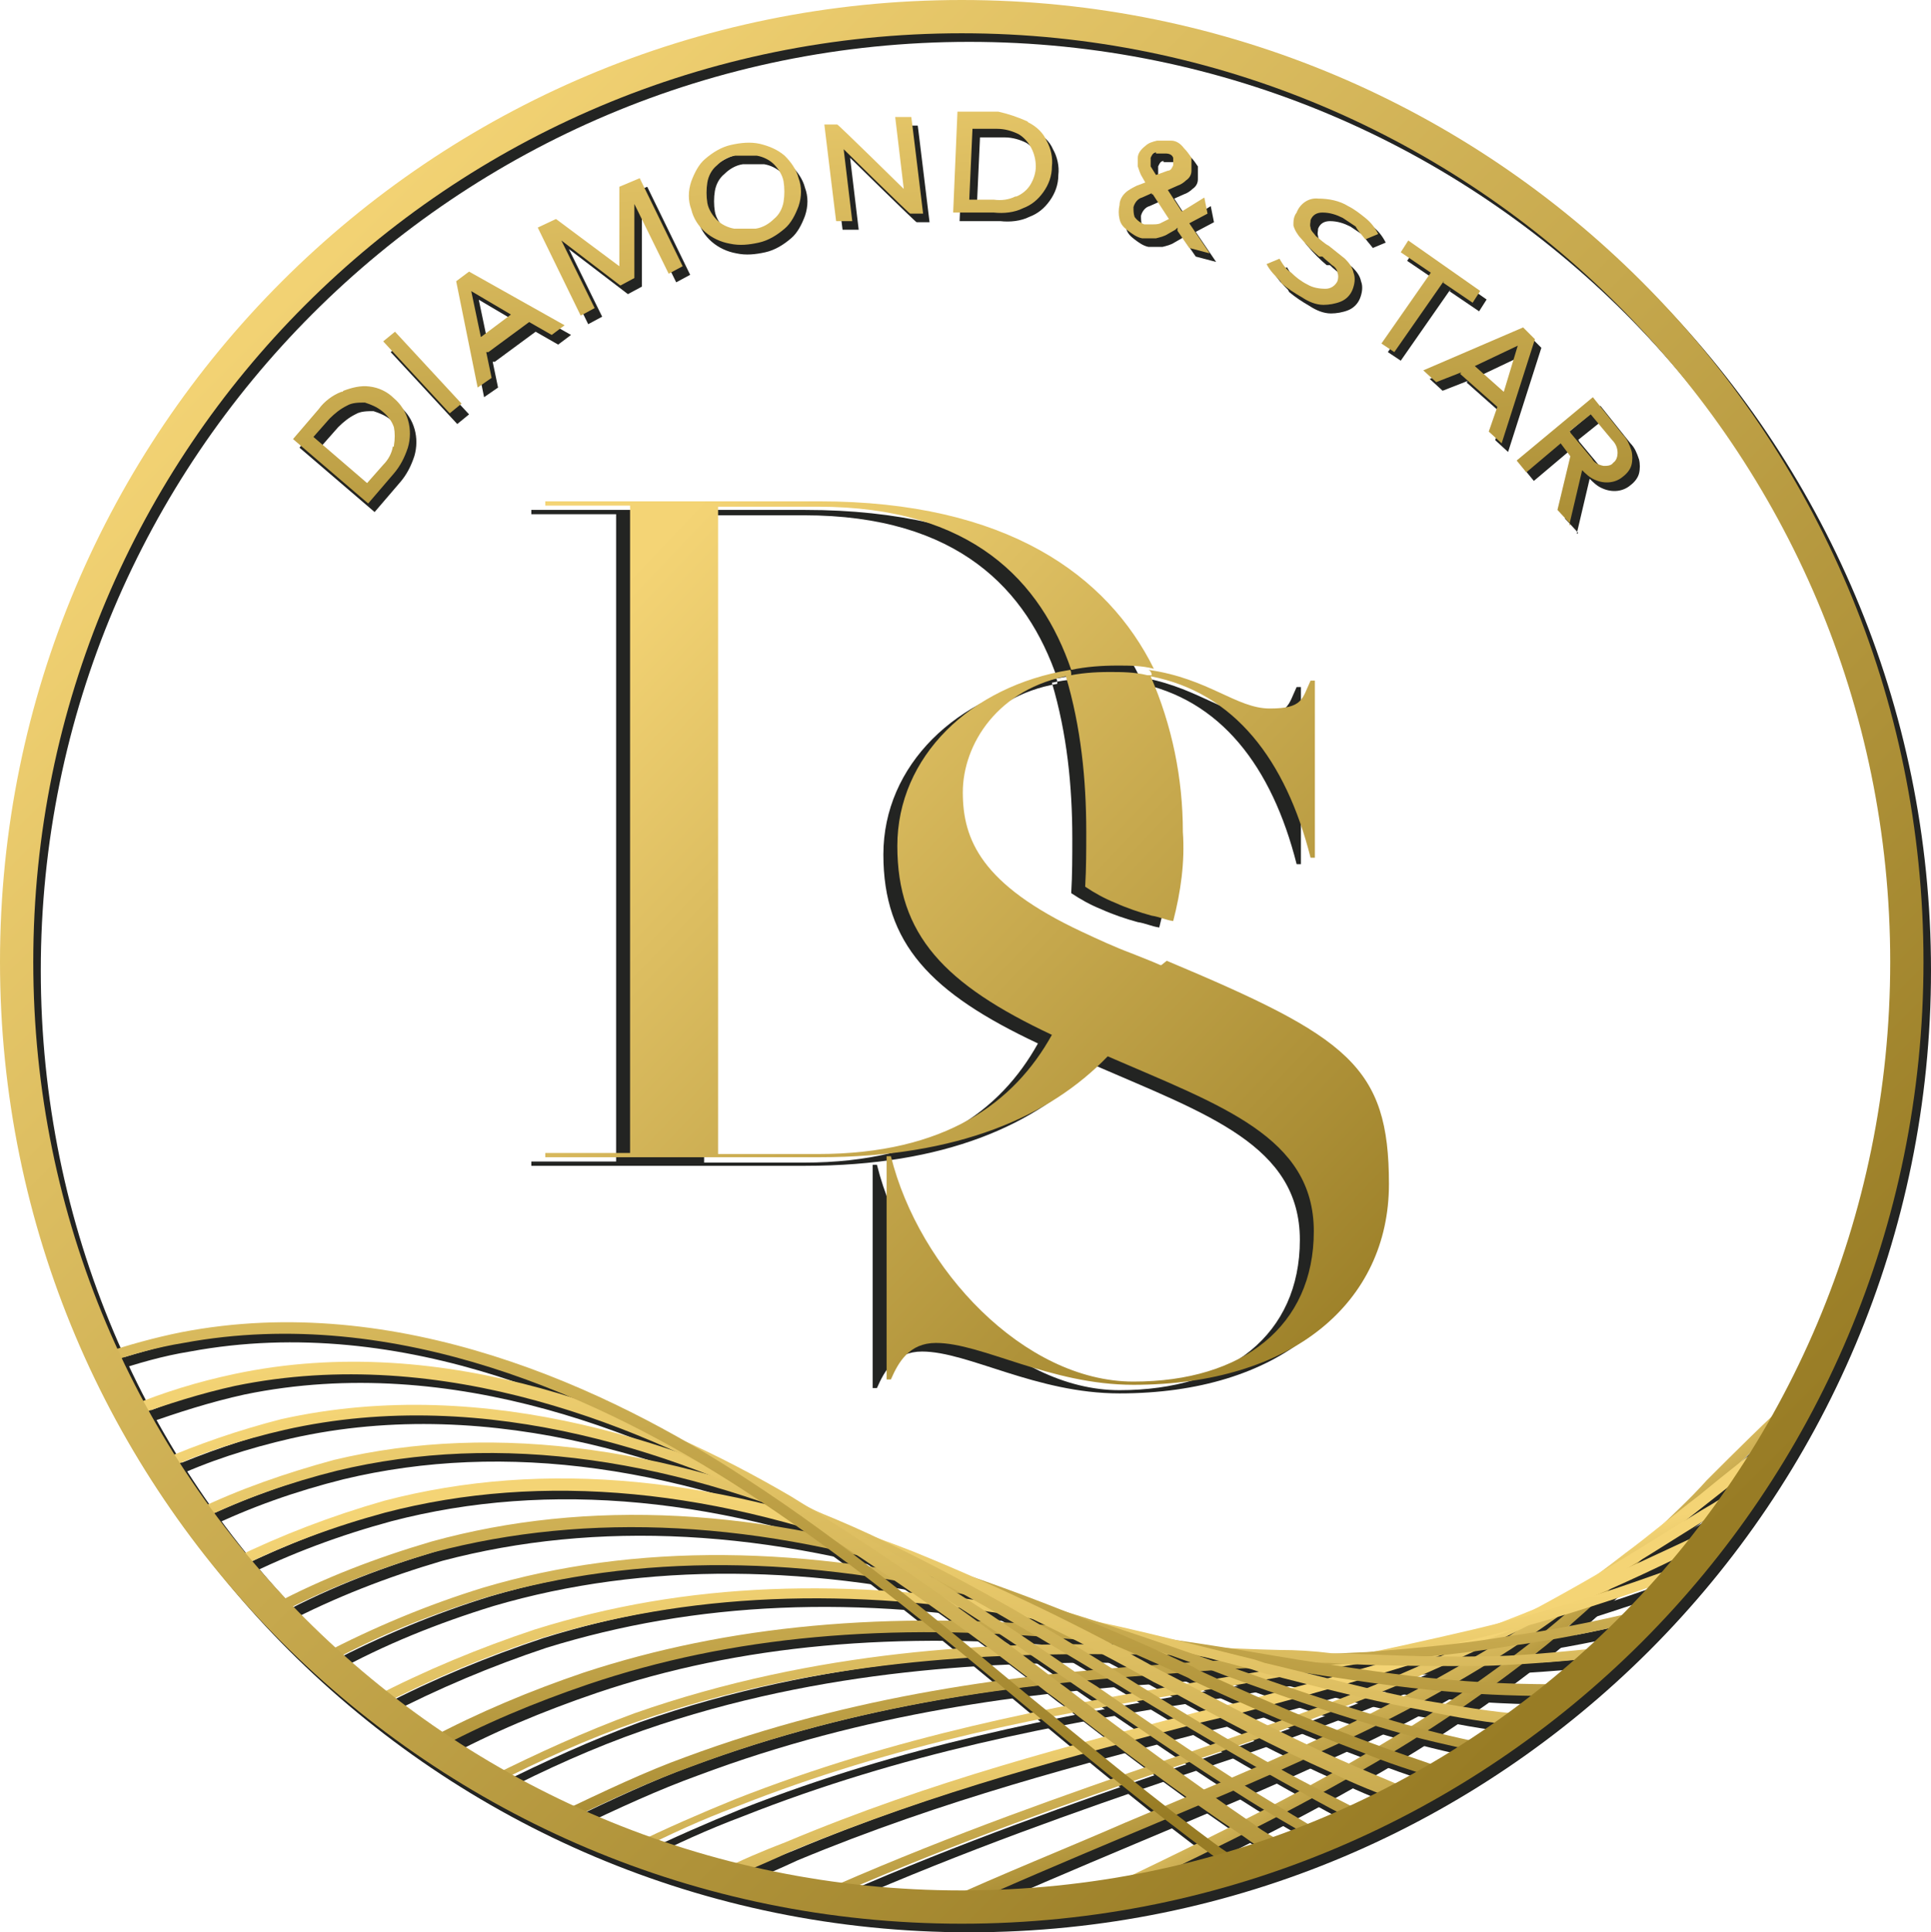
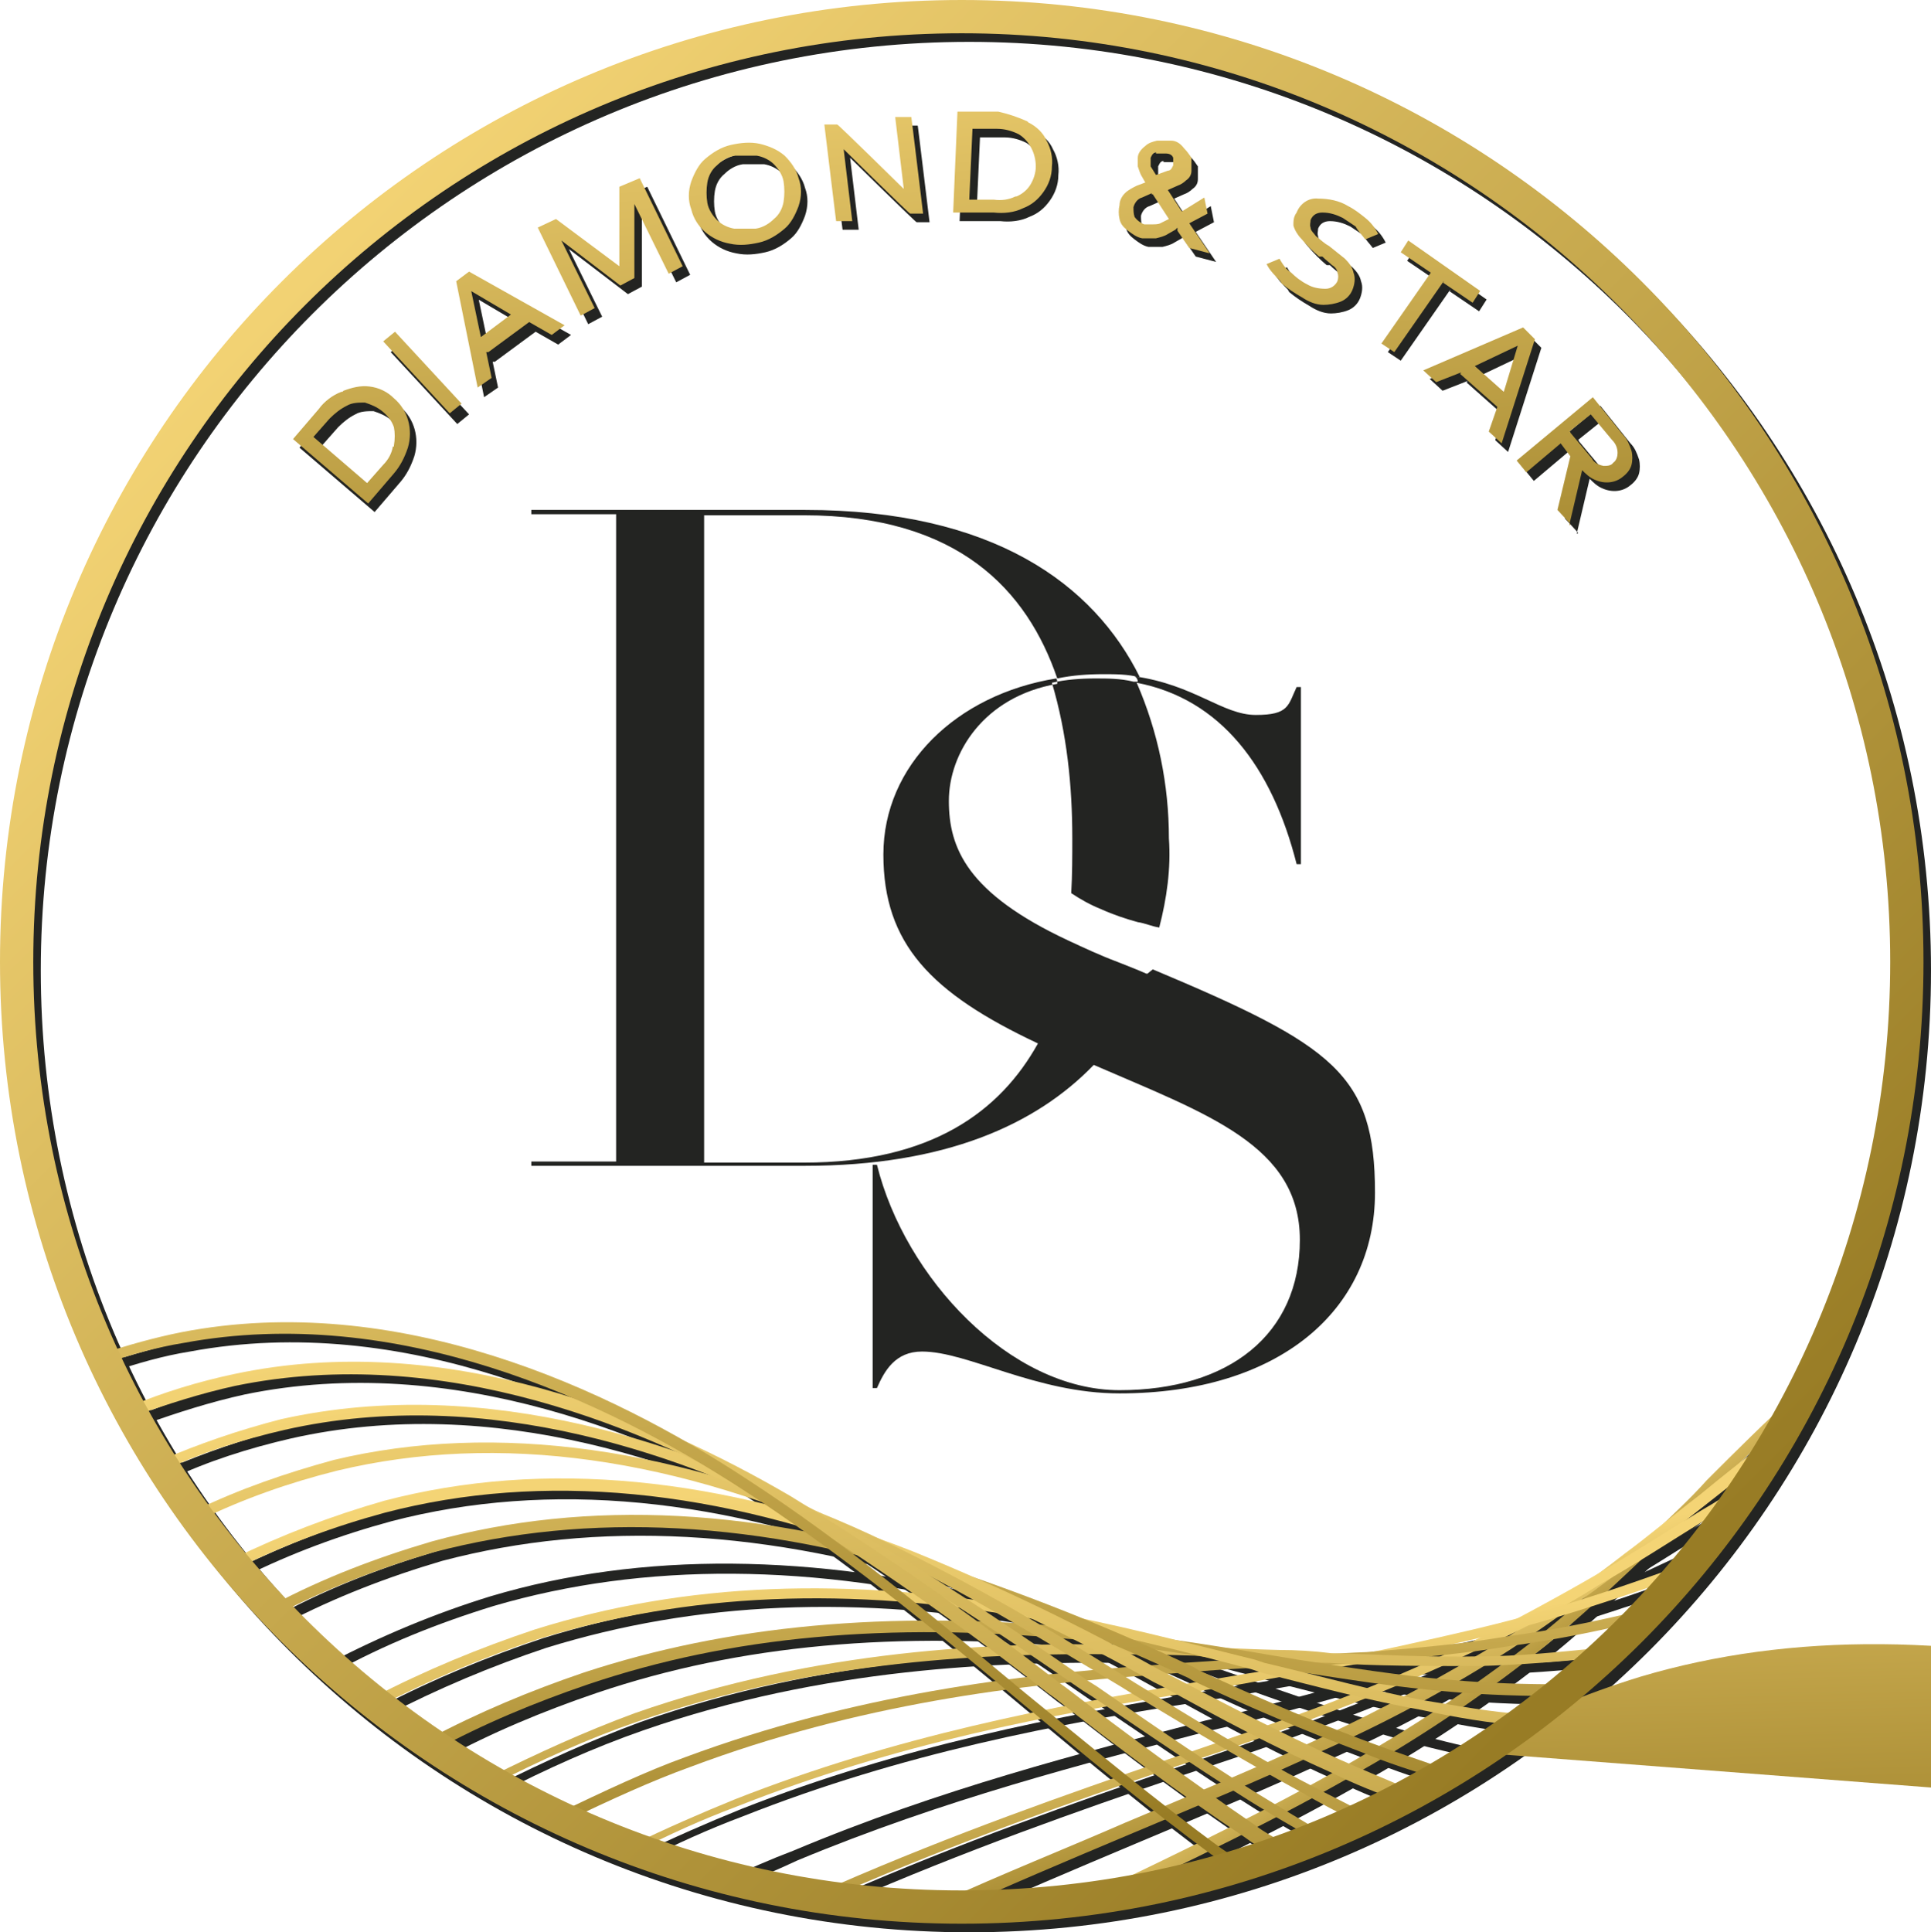
<svg xmlns="http://www.w3.org/2000/svg" id="Ebene_1" version="1.1" viewBox="0 0 179.9 180">
  <defs>
    <style>
      .st0 {
        fill: url(#Unbenannter_Verlauf);
      }

      .st1 {
        fill: url(#Unbenannter_Verlauf_2);
      }

      .st2 {
        fill: url(#Unbenannter_Verlauf_4);
      }

      .st3 {
        fill: url(#Unbenannter_Verlauf_3);
      }

      .st4 {
        fill: url(#Unbenannter_Verlauf_8);
      }

      .st5 {
        fill: url(#Unbenannter_Verlauf_6);
      }

      .st6 {
        fill: url(#Unbenannter_Verlauf_7);
      }

      .st7 {
        fill: url(#Unbenannter_Verlauf_5);
      }

      .st8 {
        fill: url(#Unbenannter_Verlauf_9);
      }

      .st9 {
        fill: #232422;
      }

      .st10 {
        fill: url(#Unbenannter_Verlauf_14);
      }

      .st11 {
        fill: url(#Unbenannter_Verlauf_15);
      }

      .st12 {
        fill: url(#Unbenannter_Verlauf_12);
      }

      .st13 {
        fill: url(#Unbenannter_Verlauf_13);
      }

      .st14 {
        fill: url(#Unbenannter_Verlauf_18);
      }

      .st15 {
        fill: url(#Unbenannter_Verlauf_19);
      }

      .st16 {
        fill: url(#Unbenannter_Verlauf_16);
      }

      .st17 {
        fill: url(#Unbenannter_Verlauf_17);
      }

      .st18 {
        fill: url(#Unbenannter_Verlauf_10);
      }

      .st19 {
        fill: url(#Unbenannter_Verlauf_11);
      }
    </style>
    <linearGradient id="Unbenannter_Verlauf" data-name="Unbenannter Verlauf" x1="-327.1" y1="382.9" x2="-326.6" y2="381.2" gradientTransform="translate(40865.8 14667.1) scale(124.8 -38.3)" gradientUnits="userSpaceOnUse">
      <stop offset="0" stop-color="#f4d475" />
      <stop offset="1" stop-color="#987c25" />
    </linearGradient>
    <linearGradient id="Unbenannter_Verlauf_2" data-name="Unbenannter Verlauf 2" x1="-325.8" y1="385.7" x2="-324.9" y2="384.8" gradientTransform="translate(25651.8 31812.2) scale(78.6 -82.3)" gradientUnits="userSpaceOnUse">
      <stop offset="0" stop-color="#f4d475" />
      <stop offset="1" stop-color="#987c25" />
    </linearGradient>
    <linearGradient id="Unbenannter_Verlauf_3" data-name="Unbenannter Verlauf 3" x1="-324.6" y1="383.5" x2="-324.4" y2="383.3" gradientTransform="translate(21627 18437.8) scale(66.2 -47.7)" gradientUnits="userSpaceOnUse">
      <stop offset="0" stop-color="#f4d475" />
      <stop offset="1" stop-color="#987c25" />
    </linearGradient>
    <linearGradient id="Unbenannter_Verlauf_4" data-name="Unbenannter Verlauf 4" x1="-325.4" y1="383.3" x2="-325.2" y2="382.9" gradientTransform="translate(25645.4 17242.6) scale(78.4 -44.6)" gradientUnits="userSpaceOnUse">
      <stop offset="0" stop-color="#f4d475" />
      <stop offset="1" stop-color="#987c25" />
    </linearGradient>
    <linearGradient id="Unbenannter_Verlauf_5" data-name="Unbenannter Verlauf 5" x1="-325.8" y1="382.8" x2="-325.6" y2="382.2" gradientTransform="translate(28428.3 15159.5) scale(86.9 -39.2)" gradientUnits="userSpaceOnUse">
      <stop offset="0" stop-color="#f4d475" />
      <stop offset="1" stop-color="#987c25" />
    </linearGradient>
    <linearGradient id="Unbenannter_Verlauf_6" data-name="Unbenannter Verlauf 6" x1="-326.1" y1="382" x2="-325.8" y2="381" gradientTransform="translate(30499.6 12764.9) scale(93.2 -33)" gradientUnits="userSpaceOnUse">
      <stop offset="0" stop-color="#f4d475" />
      <stop offset="1" stop-color="#987c25" />
    </linearGradient>
    <linearGradient id="Unbenannter_Verlauf_7" data-name="Unbenannter Verlauf 7" x1="-326.3" y1="380.7" x2="-325.9" y2="379.3" gradientTransform="translate(31955.8 10318.8) scale(97.7 -26.7)" gradientUnits="userSpaceOnUse">
      <stop offset="0" stop-color="#f4d475" />
      <stop offset="1" stop-color="#987c25" />
    </linearGradient>
    <linearGradient id="Unbenannter_Verlauf_8" data-name="Unbenannter Verlauf 8" x1="-326.4" y1="378.4" x2="-326" y2="376.3" gradientTransform="translate(33146 7663.4) scale(101.3 -19.9)" gradientUnits="userSpaceOnUse">
      <stop offset="0" stop-color="#f4d475" />
      <stop offset="1" stop-color="#987c25" />
    </linearGradient>
    <linearGradient id="Unbenannter_Verlauf_9" data-name="Unbenannter Verlauf 9" x1="-326.5" y1="374" x2="-326.1" y2="370.5" gradientTransform="translate(33937.3 5115.9) scale(103.7 -13.3)" gradientUnits="userSpaceOnUse">
      <stop offset="0" stop-color="#f4d475" />
      <stop offset="1" stop-color="#987c25" />
    </linearGradient>
    <linearGradient id="Unbenannter_Verlauf_10" data-name="Unbenannter Verlauf 10" x1="-326.6" y1="372.5" x2="-326.1" y2="368.3" gradientTransform="translate(34639.7 4632.4) scale(105.8 -12.1)" gradientUnits="userSpaceOnUse">
      <stop offset="0" stop-color="#f4d475" />
      <stop offset="1" stop-color="#987c25" />
    </linearGradient>
    <linearGradient id="Unbenannter_Verlauf_11" data-name="Unbenannter Verlauf 11" x1="-326.7" y1="373.4" x2="-326.2" y2="369.1" gradientTransform="translate(35167.1 4924.6) scale(107.5 -12.8)" gradientUnits="userSpaceOnUse">
      <stop offset="0" stop-color="#f4d475" />
      <stop offset="1" stop-color="#987c25" />
    </linearGradient>
    <linearGradient id="Unbenannter_Verlauf_12" data-name="Unbenannter Verlauf 12" x1="-326.7" y1="377.9" x2="-326.2" y2="374.7" gradientTransform="translate(35473.3 7115.1) scale(108.4 -18.5)" gradientUnits="userSpaceOnUse">
      <stop offset="0" stop-color="#f4d475" />
      <stop offset="1" stop-color="#987c25" />
    </linearGradient>
    <linearGradient id="Unbenannter_Verlauf_13" data-name="Unbenannter Verlauf 13" x1="-326.8" y1="380.5" x2="-326.2" y2="378" gradientTransform="translate(35734 9513.7) scale(109.2 -24.7)" gradientUnits="userSpaceOnUse">
      <stop offset="0" stop-color="#f4d475" />
      <stop offset="1" stop-color="#987c25" />
    </linearGradient>
    <linearGradient id="Unbenannter_Verlauf_14" data-name="Unbenannter Verlauf 14" x1="-326.8" y1="381.9" x2="-326.2" y2="379.7" gradientTransform="translate(35771.9 11635.2) scale(109.3 -30.1)" gradientUnits="userSpaceOnUse">
      <stop offset="0" stop-color="#f4d475" />
      <stop offset="1" stop-color="#987c25" />
    </linearGradient>
    <linearGradient id="Unbenannter_Verlauf_15" data-name="Unbenannter Verlauf 15" x1="-326.8" y1="382.9" x2="-326.2" y2="380.9" gradientTransform="translate(35682.9 13759.8) scale(109.1 -35.6)" gradientUnits="userSpaceOnUse">
      <stop offset="0" stop-color="#f4d475" />
      <stop offset="1" stop-color="#987c25" />
    </linearGradient>
    <linearGradient id="Unbenannter_Verlauf_16" data-name="Unbenannter Verlauf 16" x1="-326.8" y1="383.5" x2="-326.1" y2="381.8" gradientTransform="translate(35413.2 15779.6) scale(108.3 -40.8)" gradientUnits="userSpaceOnUse">
      <stop offset="0" stop-color="#f4d475" />
      <stop offset="1" stop-color="#987c25" />
    </linearGradient>
    <linearGradient id="Unbenannter_Verlauf_17" data-name="Unbenannter Verlauf 17" x1="-326.8" y1="384.1" x2="-326.1" y2="382.4" gradientTransform="translate(35146.2 17835.2) scale(107.5 -46.1)" gradientUnits="userSpaceOnUse">
      <stop offset="0" stop-color="#f4d475" />
      <stop offset="1" stop-color="#987c25" />
    </linearGradient>
    <linearGradient id="Unbenannter_Verlauf_18" data-name="Unbenannter Verlauf 18" x1="-326.7" y1="384.5" x2="-326" y2="383" gradientTransform="translate(34654.6 19781.1) scale(106 -51.2)" gradientUnits="userSpaceOnUse">
      <stop offset="0" stop-color="#f4d475" />
      <stop offset="1" stop-color="#987c25" />
    </linearGradient>
    <linearGradient id="Unbenannter_Verlauf_19" data-name="Unbenannter Verlauf 19" x1="-328" y1="387" x2="-327.3" y2="386.3" gradientTransform="translate(58806 69372.1) scale(179.2 -179.2)" gradientUnits="userSpaceOnUse">
      <stop offset="0" stop-color="#f4d475" />
      <stop offset="1" stop-color="#987c25" />
    </linearGradient>
  </defs>
  <g>
    <path class="st9" d="M32.6,37.2c.8-.3,1.6-.5,2.4-.4.9.1,1.7.5,2.3,1.1,1.3,1.1,1.8,2.9,1.3,4.6-.3.9-.7,1.7-1.3,2.4l-2.4,2.8-7-6,2.4-2.8c.5-.7,1.3-1.3,2.1-1.6h.1ZM37.5,42.3c.1-.6.1-1.2,0-1.7-.2-.6-.6-1.1-1.1-1.5-.5-.4-1-.6-1.6-.8-.6,0-1.2,0-1.7.3-.6.3-1.1.7-1.6,1.2l-1.5,1.7,5,4.3,1.5-1.7c.5-.5.8-1.1.9-1.7h.1ZM42.6,39.5l-6.2-6.7,1.1-.9,6.2,6.7-1.1.9ZM45.9,33.7l.5,2.4-1.3.9-2-9.9,1.2-.9,8.9,5-1.2.9-2.1-1.2-3.8,2.8h-.1ZM44.6,27.9l.9,4.3,2.8-2.1-3.9-2.3h.1ZM62.9,26.1l-3.1-6.3v6.9l-1.3.7-5.5-4.2,3.1,6.3-1.3.7-4-8.2,1.7-.8,5.9,4.4v-7.4l1.9-.8,4,8.2-1.3.7h0ZM68.6,23.6c-1.7-.3-3.2-1.5-3.6-3.2-.3-.8-.3-1.7,0-2.6.3-.8.7-1.6,1.3-2.1.7-.6,1.5-1.1,2.4-1.3.9-.2,1.8-.3,2.7-.1.8.2,1.6.5,2.3,1.1.6.6,1.1,1.3,1.3,2.1.3.8.3,1.7,0,2.6-.3.8-.7,1.6-1.3,2.1-.7.6-1.5,1.1-2.4,1.3-.9.2-1.8.3-2.7.1h0ZM72.8,21.2c.5-.4.8-1,.9-1.6.1-.6.1-1.3,0-1.9-.1-.6-.5-1.2-.9-1.6-.4-.4-1-.7-1.6-.8h-2c-.7.1-1.3.5-1.7.9-.5.4-.8,1-.9,1.6-.1.6-.1,1.3,0,1.9.1.6.5,1.2.9,1.6.4.4,1,.7,1.6.8h2c.7-.1,1.3-.5,1.8-.9h0ZM86.6,20.7h-1.2c0,.1-6.2-6-6.2-6l.8,6.7h-1.5c0,.1-1.1-9-1.1-9h1.2c0-.1,6.2,6,6.2,6l-.8-6.7h1.5c0-.1,1.1,9,1.1,9ZM96.4,12.2c.8.4,1.4,1,1.7,1.7.4.7.6,1.6.5,2.4,0,.9-.3,1.7-.8,2.4-.5.7-1.1,1.2-1.9,1.5-.8.4-1.8.5-2.7.4h-3.8c0-.1.4-9.4.4-9.4h3.8c.9.2,1.8.5,2.7.9h0ZM95.4,19.1c.5-.2,1-.6,1.3-1.1.3-.5.5-1.1.5-1.7,0-1.2-.6-2.4-1.6-3-.6-.3-1.3-.5-2-.5h-2.3l-.3,6.6h2.3c.7.1,1.4,0,2-.3h0ZM110.1,22.2l-.7.4c-.3.2-.7.3-1.1.4h-1.3c-.5-.1-.9-.4-1.3-.7-.4-.3-.7-.6-.8-1.1-.1-.4-.1-.9,0-1.3,0-.4.2-.8.5-1.1.3-.3.7-.5,1.1-.7l.8-.3-.4-.7c-.1-.2-.2-.5-.3-.8v-.8c0-.4.3-.8.7-1.1.3-.3.7-.4,1.1-.5.4,0,.9,0,1.3,0,.5,0,.9.3,1.2.7.3.3.5.6.7.9,0,.4,0,.8,0,1.2,0,.4-.2.7-.5.9-.2.2-.5.4-.8.5l-.9.4,1.3,2,2.1-1.3.3,1.5-1.7.9,1.9,2.8-1.9-.5-1.1-1.6v-.3ZM108,18.8l-.9.4c-.4.1-.7.5-.8.9,0,.3,0,.6.1.9.2.3.6.6.9.7h.8c.2,0,.5,0,.7-.1l.8-.4-1.5-2.3h-.1ZM108.4,15c-.3,0-.4.3-.5.5v.8l.5.8,1.1-.4c.3,0,.4-.3.5-.5v-.7c-.1-.3-.4-.4-.7-.4h-.9ZM120,27c-.5-.5-1-1-1.3-1.6l1.2-.5c.3.5.6,1,1.1,1.3.4.4.9.8,1.5,1.1.5.3,1.1.4,1.7.4.5,0,.9-.3,1.1-.7.1-.3.1-.6,0-.8,0-.3-.3-.6-.5-.7-.3-.3-.5-.4-.9-.8h-.3c-.6-.5-1.2-1.1-1.7-1.7-.3-.3-.6-.8-.7-1.2,0-.4,0-.8.3-1.2.3-.8,1.1-1.4,2-1.3,1,0,2,.2,2.8.7.6.3,1.1.7,1.6,1.1.5.4.9.9,1.2,1.5l-1.2.5c-.3-.4-.7-.8-.9-1.2l-1.2-.8c-.6-.3-1.2-.5-1.9-.5-.5,0-.9.2-1.1.7,0,.3-.1.4,0,.7,0,.3.3.5.5.8.4.3.8.7,1.2.9.5.4,1,.8,1.5,1.2.4.4.7.8.8,1.3.2.5.1,1.1-.1,1.6-.2.5-.6.9-1.1,1.1-.5.2-1.1.3-1.6.3-.7,0-1.4-.3-2-.7-.7-.4-1.3-.8-1.9-1.3h0ZM135.1,27l-4.6,6.6-1.2-.8,4.6-6.6-2.8-1.9.7-1.1,6.7,4.7-.7,1.1-2.8-1.9h.1ZM136.7,35.5l-2.3.9-1.2-1.1,9.3-4,1.1,1.1-3.1,9.7-1.2-1.1.8-2.3-3.5-3.1h.1ZM142.1,33l-4,1.9,2.7,2.4,1.3-4.3h0ZM147,49.6l-1.2-1.3,1.2-5-.9-1.2-3.2,2.7-.9-1.1,7.1-5.9,2.8,3.5c.4.4.6.9.8,1.5.1.4.1.9,0,1.3-.1.4-.4.8-.8,1.1-.7.6-1.7.7-2.6.3-.5-.2-.9-.6-1.2-.9l-1.2,5.1h.1ZM147.1,41.1l2,2.4c.2.4.6.6,1.1.7.3,0,.7,0,.9-.3.3-.2.4-.6.4-.9,0-.5-.2-.9-.5-1.2l-2-2.4-2,1.6h.1Z" />
    <path class="st9" d="M103.2,178l-.4-.9c8.3-4,17.1-8.2,24.4-12.5,5.9-3.4,11.6-7.2,16.9-11.4,3.7-3,7.2-6.2,10.6-9.5,1.6-1.6,3.4-3.2,5-5,2.7-2.7,5.5-5.5,8.6-8.3l.7.7c-3,2.8-5.8,5.6-8.6,8.3l-5,5c-4.2,4-7.4,7-10.7,9.7-5.4,4.3-11.1,8.2-17.1,11.6-7.4,4.3-16.3,8.6-24.6,12.5h.1Z" />
    <path class="st9" d="M88.7,178.9l-.4-.9c5.9-2.7,11.7-5,17.2-7.4,6.4-2.7,12.5-5.2,18-7.8,6-2.8,11.8-5.9,17.5-9.4,3.8-2.5,7.5-5.1,11.1-7.9,2.3-1.7,4.4-3.5,6.9-5.4,2.3-1.9,4.7-3.8,7.1-5.6l.7.8c-2.4,1.9-4.8,3.8-7.1,5.6-2.4,1.9-4.6,3.6-6.9,5.4-3.7,2.8-7.4,5.5-11.3,8.1-5.6,3.6-11.5,6.8-17.6,9.5-5.5,2.6-11.6,5.1-18,7.8-5.7,2.4-11.4,4.8-17.1,7.4h-.1Z" />
    <path class="st9" d="M77.4,178l-.4-.9.7-.3c.3-.1.7-.3.9-.4,11-4.8,21.6-8.5,30.9-11.7,3.6-1.2,7-2.4,10.2-3.5,6.1-2.1,12.1-4.6,18-7.4,4-2,7.9-4.1,11.7-6.3,3.2-1.9,6.4-3.9,9.8-6,1.4-.8,2.8-1.7,4.2-2.7l.5.8c-1.5.9-2.8,1.7-4.2,2.7-3.4,2.1-6.6,4.2-9.8,6-3.8,2.4-7.7,4.5-11.8,6.3-5.9,2.8-12,5.2-18.1,7.4-3.2,1.2-6.6,2.3-10.2,3.5-9.4,3.2-19.9,6.9-30.9,11.7-.3.1-.7.3-.9.4l-.7.3h.1Z" />
    <path class="st9" d="M68.1,176l-.4-.9c2-1,4.1-1.9,6.2-2.7,13.8-5.8,26.9-9.1,38.3-12.1l3.8-.9c7.5-2,13.3-3.5,18.7-5.4,4.2-1.4,8.2-2.9,12.2-4.7,4.3-1.9,8.6-3.9,13.7-6.3l.4.9c-5.1,2.6-9.4,4.6-13.7,6.4s-8.3,3.4-12.4,4.7c-5.4,1.7-11.1,3.4-18.7,5.4l-3.8.9c-11.4,3-24.4,6.3-38.1,12-1.7.8-3.6,1.6-6.2,2.7h0Z" />
    <path class="st9" d="M60,173.6l-.4-.9c3.1-1.5,6.3-2.9,9.5-4.2,15-5.9,29.4-8.6,42.9-10.9l4.8-.8c5.1-.8,9.9-1.6,14.4-2.6s8.6-1.9,12.8-3.1c3.8-1.1,7.8-2.4,13-4.3l.3.9c-5.4,1.9-9.4,3.2-13.2,4.3-4.2,1.2-8.3,2.1-12.9,3.1s-9.4,1.6-14.5,2.6c-1.6.3-3.1.5-4.8.8-13.4,2.1-27.8,4.8-42.7,10.7-3.2,1.2-6.3,2.6-9.4,4.2h.3Z" />
-     <path class="st9" d="M53.1,170.6l-.4-.9c4.4-2.1,8.2-3.9,11.8-5.2,15.9-5.9,31-7.7,43.8-8.6,3.8-.3,7.4-.5,10.7-.7,3.1-.1,6-.4,9-.5,5-.4,9.3-.8,13.3-1.5,3.8-.5,7.8-1.3,12.4-2.4l.3.9c-4.6,1.1-8.7,1.9-12.4,2.4-4.2.7-8.3,1.1-13.4,1.5-3,.3-5.9.4-9,.5-3.5.1-7,.4-10.7.7-12.8.9-27.8,2.7-43.5,8.6-3.6,1.3-7.3,3-11.7,5.1h-.1Z" />
    <path class="st9" d="M46.7,167.2l-.4-.9c4.4-2.2,8.8-4.2,13.4-5.9,17.1-6,33.7-6.6,44.7-6.4,5.5,0,10.6.4,15.4.5,1.6,0,3.2.1,4.8.3,4,.1,9,.4,13.8.3,3.6,0,7.3-.4,11.4-.8v.9c-4,.4-7.8.7-11.4.8-5,0-9.8,0-14-.3-1.6,0-3.2-.1-4.8-.3-4.8-.3-9.9-.5-15.4-.5-10.9-.1-27.4.4-44.3,6.3-4.6,1.6-9,3.6-13.3,5.8v.3Z" />
    <path class="st9" d="M41.1,163.7l-.4-.9c4.7-2.5,9.5-4.5,14.5-6.2,13.4-4.4,28.3-5.8,45.7-4.2,6.6.7,12.6,1.6,18.4,2.6l2.4.4c4.6.7,9.4,1.5,14.4,1.9,3.4.3,6.7.4,10.5.4v1.1c-3.8,0-7.3-.1-10.6-.4-5-.4-9.9-1.2-14.5-1.9l-2.4-.4c-5.8-.9-11.8-1.9-18.4-2.6-17.1-1.6-31.8-.3-45.1,4.2-5,1.7-9.8,3.7-14.4,6.2h0Z" />
    <path class="st9" d="M142.8,161.6c-3.2-.3-6.4-.8-9.5-1.5-5-.9-9.5-2.1-15-3.5l-.9-.3c-6.4-1.7-13.2-3.4-20.4-4.7-17.2-3.1-32.2-2.4-46.1,1.9-5.1,1.7-10.1,3.8-14.9,6.3l-.4-.9c4.8-2.5,9.9-4.6,15-6.3,14-4.4,29.1-5,46.5-1.9,7.4,1.3,14.1,3.1,20.6,4.7l.9.3c5.5,1.3,10.1,2.6,14.9,3.5,3.1.5,6.2,1.1,9.5,1.3v.9h-.1Z" />
    <path class="st9" d="M138.9,164.1c-3.1-.7-5.9-1.3-8.6-2.1-5.2-1.5-10.2-3.2-15.4-5.1-7.2-2.8-14.6-5.1-22-7-17.1-4.3-32.9-4.4-46.9-.3-5.2,1.6-10.2,3.6-14.9,6.2l-.4-.9c4.8-2.5,9.8-4.6,15-6.2,14.1-4.2,30.1-4,47.4.3,7.9,2,15,4.6,22,7,5.4,1.9,10.3,3.6,15.4,5.1,2.7.8,5.5,1.5,8.5,2.1l-.3.9h.1Z" />
    <path class="st9" d="M135.1,166.6c-2.6-.8-5.1-1.6-7.5-2.6-5.3-2-10.5-4.2-15.6-6.6l-.5-.3c-7.4-3.4-14.9-6.5-22.6-9.1-17.3-5.6-33.3-6.4-47.7-2.6-5.1,1.5-10,3.4-14.6,5.8l-.4-.9c4.7-2.5,9.7-4.4,14.8-5.9,14.5-4,30.8-3.2,48.4,2.6,7.7,2.6,15.2,5.6,22.6,9.1l.5.3c5.2,2.4,10.2,4.6,15.6,6.6,2.4.9,4.8,1.7,7.4,2.6l-.3.9h0Z" />
    <path class="st9" d="M131.2,168.7c-2.3-.9-4.4-1.7-6.4-2.7-5.4-2.4-10.5-5.1-15.9-8.1l-.8-.4c-7.5-4.2-15.2-7.9-23.1-11.1-17.5-7-33.9-8.5-48.5-4.7-4.8,1.3-9.4,3-13.8,5.2l-.4-.9c4.5-2.2,9.2-4,14.1-5.4,14.9-3.9,31.4-2.3,49.2,4.7,7.9,3.2,15.6,6.9,23.1,11.1l.8.4c5.4,2.8,10.5,5.5,15.9,7.9,2,.9,4,1.7,6.3,2.7l-.4.9v.3Z" />
-     <path class="st9" d="M127.3,170.6c-2-.9-3.8-1.9-5.2-2.7-5.5-3-11-6.3-16.3-9.5l-.8-.5c-6.7-4-14.9-9.1-23.6-13.2-17.7-8.2-34.4-10.5-49.4-6.9-4.4,1.1-8.7,2.6-12.8,4.6l-.4-.9c4.1-2,8.5-3.5,12.9-4.7,15-3.6,32.4-1.2,50.1,7,8.2,3.9,16.1,8.4,23.8,13.3l.8.5c5.2,3.2,10.7,6.6,16.3,9.5,1.5.8,3.2,1.6,5.2,2.7l-.4.9h-.1Z" />
    <path class="st9" d="M123.4,172.3c-1.5-.8-2.8-1.6-4.2-2.4-5.8-3.5-11.4-7.4-16.9-11.1l-.8-.5c-8.7-6-16-10.9-24.2-15.2-12.4-6.6-31.2-13.4-50.2-9.1-3.9.9-7.7,2.1-11.3,3.8l-.4-.9c3.7-1.6,7.5-2.9,11.4-3.9,19.3-4.3,38.4,2.6,50.9,9.1,8.2,4.3,15.6,9.3,24.3,15.3l.8.5c5.5,3.8,11.1,7.7,16.8,11.1l4,2.4-.5.9h.3Z" />
    <path class="st9" d="M119.6,173.8h-.1c-.9-.7-1.9-1.3-2.7-1.9-6-4-12-8.5-17.6-12.9l-.7-.5c-7.9-6.2-16.2-12-24.7-17.3-12.6-7.4-31.6-15.3-51-11.3-3.2.7-6.3,1.7-9.4,2.8l-.4-.9c3.1-1.3,6.4-2.3,9.7-3,19.7-4.2,39.1,3.9,51.9,11.4,8.6,5.3,16.9,11.1,24.9,17.3l.7.5c5.6,4.3,11.6,8.7,17.6,12.8.9.7,1.9,1.2,2.7,1.7h.1l-.5.9-.3.3Z" />
    <path class="st9" d="M115.5,175l-.5-.4-1.2-.8c-6.3-4.6-12.4-9.7-18.3-14.6-8.2-6.9-16.7-13.8-25.8-19.7-12.8-8.3-32.1-17.3-52-13.6-2.5.4-4.9,1.1-7.3,1.9l-.3-.9c2.4-.8,4.9-1.5,7.4-2,20.1-3.9,39.8,5.2,52.7,13.7,9.1,5.9,17.6,13,25.9,19.9,5.9,4.8,12,9.9,18.3,14.5l1.2.8.5.4-.5.8h-.1Z" />
    <path class="st9" d="M90.3,180c-49.5,0-89.6-40.1-89.6-89.6S40.8.8,90.3.8c49.5,0,89.6,40.1,89.6,89.6h0c0,49.5-40.1,89.6-89.6,89.6ZM90.3,3.9c-47.8,0-86.5,38.7-86.5,86.5,0,47.8,38.7,86.5,86.5,86.5,47.8,0,86.5-38.7,86.5-86.5h0c0-47.8-38.8-86.5-86.5-86.5h0Z" />
  </g>
  <g>
    <path class="st9" d="M106,63.5c0-.2-.1-.4-.3-.5,5.6.8,8.2,3.6,11.3,3.6s3-.9,3.8-2.6h.4v16.5h-.4c-2.3-9.1-7.1-15.4-14.9-16.9,2,4.6,3,9.5,3,14.5.2,2.8-.2,5.6-.9,8.3-.7-.1-1.3-.4-2-.5-1.1-.3-2.3-.7-3.4-1.2-1-.4-1.9-.9-2.8-1.5.1-1.7.1-3.5.1-5.1,0-4.9-.5-9.8-1.9-14.5,1.3-.3,2.7-.4,4-.4,1.2,0,2.4,0,3.6.3h.4ZM106.8,90.7c-.9-.4-1.7-.7-2.7-1.1-1.6-.6-3.1-1.3-4.6-2-9.4-4.4-11.1-8.6-11.1-13s3.2-9.7,10.1-10.9c0-.2,0-.4-.1-.5-9.3,1.5-16.1,8.1-16.1,16.4s4.4,12.9,14.4,17.6c-3.5,6.3-9.9,11.1-21.8,11.1h-9.3v-60.3h9.3c14.4,0,20.8,7,23.6,15.2,1.4-.3,2.9-.4,4.3-.4,1.1,0,2.3,0,3.4.3-4.3-8.7-13.7-15.6-31.2-15.6h-25.5v.4h7.9v60.3h-7.9v.4h25.5c13,0,21.5-3.8,26.9-9.4,10.6,4.6,19.2,7.5,19.2,16.3s-6.6,14-16.8,14-20-10.5-22.6-21h-.4v20.8h.4c.7-1.6,1.7-3.4,4.2-3.4,4.3,0,10.6,3.9,18.4,3.9,14.8,0,23.8-7.7,23.8-18.7s-3.8-13.7-20.7-20.8l-.5.4Z" />
    <path class="st0" d="M32,36.4c.8-.3,1.6-.5,2.4-.4.9.1,1.7.5,2.3,1.1,1.3,1.1,1.8,2.9,1.3,4.6-.3.9-.7,1.7-1.3,2.4l-2.4,2.8-7-6,2.4-2.8c.5-.7,1.3-1.3,2.1-1.6h.1ZM36.7,41.5c.1-.6.1-1.2,0-1.7-.2-.6-.6-1.1-1.1-1.5-.5-.4-1-.6-1.6-.8-.6,0-1.2,0-1.7.3-.6.3-1.1.7-1.6,1.2l-1.5,1.7,5,4.3,1.5-1.7c.5-.5.8-1.1.9-1.7h.1ZM41.9,38.5l-6.2-6.7,1.1-.9,6.2,6.7-1.1.9ZM45.3,32.8l.5,2.4-1.3.9-2-9.9,1.2-.9,8.9,5-1.2.9-2.1-1.2-3.8,2.8h-.1ZM43.9,27.1l.9,4.3,2.8-2.1-3.9-2.3h.1ZM62.2,25.3l-3.1-6.3v6.9l-1.3.7-5.5-4.2,3.1,6.3-1.3.7-4-8.2,1.7-.8,5.9,4.4v-7.4l1.9-.8,4,8.2-1.3.7h0ZM68,22.7c-1.7-.3-3.2-1.5-3.6-3.2-.3-.8-.3-1.7,0-2.6.3-.8.7-1.6,1.3-2.1.7-.6,1.5-1.1,2.4-1.3.9-.2,1.8-.3,2.7-.1.8.2,1.6.5,2.3,1.1.6.6,1.1,1.3,1.3,2.1.3.8.3,1.7,0,2.6-.3.8-.7,1.6-1.3,2.1-.7.6-1.5,1.1-2.4,1.3-.9.2-1.8.3-2.7.1h0ZM72.1,20.4c.5-.4.8-1,.9-1.6.1-.6.1-1.3,0-1.9-.1-.6-.5-1.2-.9-1.6-.4-.4-1-.7-1.6-.8h-2c-.7.1-1.3.5-1.7.9-.5.4-.8,1-.9,1.6-.1.6-.1,1.3,0,1.9.1.6.5,1.2.9,1.6.4.4,1,.7,1.6.8h2c.7-.1,1.3-.5,1.7-.9h0ZM86,19.9h-1.2c0,.1-6.2-6-6.2-6l.8,6.7h-1.5c0,.1-1.1-9-1.1-9h1.2c0-.1,6.2,6,6.2,6l-.8-6.7h1.5c0-.1,1.1,9,1.1,9ZM95.8,11.4c.8.4,1.4,1,1.7,1.7.4.7.6,1.6.5,2.4,0,.9-.3,1.7-.8,2.4-.5.7-1.1,1.2-1.9,1.5-.8.4-1.8.5-2.7.4h-3.8c0-.1.4-9.4.4-9.4h3.8c.9.2,1.8.5,2.7.9h0ZM94.7,18.3c.5-.2,1-.6,1.3-1.1.3-.5.5-1.1.5-1.7,0-1.2-.6-2.4-1.6-3-.6-.3-1.3-.5-2-.5h-2.3l-.3,6.6h2.3c.7.1,1.4,0,2-.3h0ZM109.5,21.4l-.7.4c-.3.2-.7.3-1.1.4h-1.3c-.5-.1-.9-.4-1.3-.7-.4-.3-.7-.6-.8-1.1-.1-.4-.1-.9,0-1.3,0-.4.2-.8.5-1.1.3-.3.7-.5,1.1-.7l.8-.3-.4-.7c-.1-.2-.2-.5-.3-.8v-.8c0-.4.3-.8.7-1.1.3-.3.7-.4,1.1-.5.4,0,.9,0,1.3,0,.5,0,.9.3,1.2.7.3.3.5.6.7.9,0,.4,0,.8,0,1.2,0,.4-.2.7-.5.9-.2.2-.5.4-.8.5l-.9.4,1.3,2,2.1-1.3.3,1.5-1.7.9,1.9,2.8-1.9-.5-1.1-1.6v-.3ZM107.3,18l-.9.4c-.4.1-.7.5-.8.9,0,.3,0,.6.1.9.2.3.6.6.9.7h.8c.2,0,.5,0,.7-.1l.8-.4-1.5-2.3h-.1ZM107.7,14.2c-.3,0-.4.3-.5.5v.8l.5.8,1.1-.4c.3,0,.4-.3.5-.5v-.7c-.1-.3-.4-.4-.7-.4h-.9ZM119.3,26.2c-.5-.5-1-1-1.3-1.6l1.2-.5c.3.5.6,1,1.1,1.3.4.4.9.8,1.5,1.1.5.3,1.1.4,1.7.4.5,0,.9-.3,1.1-.7.1-.3.1-.6,0-.8,0-.3-.3-.6-.5-.7-.3-.3-.5-.4-.9-.8h-.3c-.6-.5-1.2-1.1-1.7-1.7-.3-.3-.6-.8-.7-1.2,0-.4,0-.8.3-1.2.3-.8,1.1-1.4,2-1.3,1,0,2,.2,2.8.7.6.3,1.1.7,1.6,1.1.5.4.9.9,1.2,1.5l-1.2.5c-.3-.4-.7-.8-.9-1.2l-1.2-.8c-.6-.3-1.2-.5-1.9-.5-.5,0-.9.2-1.1.7,0,.3-.1.4,0,.7,0,.3.3.5.5.8.4.3.8.7,1.2.9.5.4,1,.8,1.5,1.2.4.4.7.8.8,1.3.2.5.1,1.1-.1,1.6-.2.5-.6.9-1.1,1.1-.5.2-1.1.3-1.6.3-.7,0-1.4-.3-2-.7-.7-.4-1.3-.8-1.9-1.3h0ZM134.5,26.2l-4.6,6.6-1.2-.8,4.6-6.6-2.8-1.9.7-1.1,6.7,4.7-.7,1.1-2.8-1.9h.1ZM136.1,34.7l-2.3.9-1.2-1.1,9.3-4,1.1,1.1-3.1,9.7-1.2-1.1.8-2.3-3.5-3.1h.1ZM141.4,32.2l-4,1.9,2.7,2.4,1.3-4.3ZM146.3,48.8l-1.2-1.3,1.2-5-.9-1.2-3.2,2.7-.9-1.1,7.1-5.9,2.8,3.5c.4.4.6.9.8,1.5.1.4.1.9,0,1.3-.1.4-.4.8-.8,1.1-.7.6-1.7.7-2.6.3-.5-.2-.9-.6-1.2-.9l-1.2,5.1h.1ZM146.3,40.3l2,2.4c.2.4.6.6,1.1.7.3,0,.7,0,.9-.3.3-.2.4-.6.4-.9,0-.5-.2-.9-.5-1.2l-2-2.4-2,1.6h.1Z" />
-     <path class="st1" d="M107.3,62.9c0-.2-.1-.4-.3-.5,5.6.8,8.2,3.6,11.3,3.6s3-.9,3.8-2.6h.4v16.5h-.4c-2.3-9.1-7.1-15.4-14.9-16.9,2,4.6,3,9.5,3,14.5.2,2.8-.2,5.6-.9,8.3-.7-.1-1.3-.4-2-.5-1.1-.3-2.3-.7-3.4-1.2-1-.4-1.9-.9-2.8-1.5.1-1.7.1-3.5.1-5.1,0-4.9-.5-9.8-1.9-14.5,1.3-.3,2.7-.4,4-.4,1.2,0,2.4,0,3.6.3h.4ZM108.1,89.9c-.9-.4-1.7-.7-2.7-1.1-1.6-.6-3.1-1.3-4.6-2-9.4-4.4-11.1-8.6-11.1-13s3.2-9.7,10.1-10.9c0-.2,0-.4-.1-.5-9.3,1.5-16.1,8.1-16.1,16.4s4.4,12.9,14.4,17.6c-3.5,6.3-9.9,11.1-21.8,11.1h-9.3v-60.3h9.3c14.4,0,20.8,7,23.6,15.2,1.4-.3,2.9-.4,4.3-.4,1.1,0,2.3,0,3.4.3-4.3-8.7-13.7-15.6-31.2-15.6h-25.5v.4h7.9v60.3h-7.9v.4h25.5c13,0,21.5-3.8,26.9-9.4,10.6,4.6,19.2,7.5,19.2,16.3s-6.6,14-16.8,14-20-10.5-22.6-21h-.4v20.8h.4c.7-1.6,1.7-3.4,4.2-3.4,4.3,0,10.6,3.9,18.4,3.9,14.8,0,23.8-7.7,23.8-18.7s-3.8-13.7-20.7-20.8l-.5.4Z" />
    <path class="st3" d="M102.5,177.2l-.4-.9c8.3-4,17.1-8.2,24.4-12.5,5.9-3.4,11.6-7.2,16.9-11.4,3.7-3,7.2-6.2,10.6-9.5,1.6-1.6,3.4-3.2,5-5,2.7-2.7,5.5-5.5,8.6-8.3l.7.7c-3,2.8-5.8,5.6-8.6,8.3l-5,5c-4.2,4-7.4,7-10.7,9.7-5.4,4.3-11.1,8.2-17.1,11.6-7.4,4.3-16.3,8.6-24.6,12.5h.1Z" />
    <path class="st2" d="M88,178.1l-.4-.9c5.9-2.7,11.7-5,17.2-7.4,6.4-2.7,12.5-5.2,18-7.8,6-2.8,11.8-5.9,17.5-9.4,3.8-2.5,7.5-5.1,11.1-7.9,2.3-1.7,4.4-3.5,6.9-5.4,2.3-1.9,4.7-3.8,7.1-5.6l.7.8c-2.4,1.9-4.8,3.8-7.1,5.6-2.4,1.9-4.6,3.6-6.9,5.4-3.7,2.8-7.4,5.5-11.3,8.1-5.6,3.6-11.5,6.8-17.6,9.5-5.5,2.6-11.6,5.1-18,7.8-5.7,2.4-11.4,4.8-17.1,7.4h-.1Z" />
    <path class="st7" d="M76.7,177.2l-.4-.9.7-.3c.3-.1.7-.3.9-.4,11-4.8,21.6-8.5,30.9-11.7,3.6-1.2,7-2.4,10.2-3.5,6.1-2.1,12.1-4.6,18-7.4,4-2,7.9-4.1,11.7-6.3,3.2-1.9,6.4-3.9,9.8-6,1.4-.8,2.8-1.7,4.2-2.7l.5.8c-1.5.9-2.8,1.7-4.2,2.7-3.4,2.1-6.6,4.2-9.8,6-3.8,2.4-7.7,4.5-11.8,6.3-5.9,2.8-12,5.2-18.1,7.4-3.2,1.2-6.6,2.3-10.2,3.5-9.4,3.2-19.9,6.9-30.9,11.7-.3.1-.7.3-.9.4l-.7.3h.1Z" />
-     <path class="st5" d="M67.4,175.2l-.4-.9c2-1,4.1-1.9,6.2-2.7,13.8-5.8,26.9-9.1,38.3-12.1l3.8-.9c7.5-2,13.3-3.5,18.7-5.4,4.2-1.4,8.2-2.9,12.2-4.7,4.3-1.9,8.6-3.9,13.7-6.3l.4.9c-5.1,2.6-9.4,4.6-13.7,6.4s-8.3,3.4-12.4,4.7c-5.4,1.7-11.1,3.4-18.7,5.4l-3.8.9c-11.4,3-24.4,6.3-38.1,12-1.7.8-3.6,1.6-6.2,2.7h0Z" />
    <path class="st6" d="M59.4,172.7l-.4-.9c3.1-1.5,6.3-2.9,9.5-4.2,15-5.9,29.4-8.6,42.9-10.9l4.8-.8c5.1-.8,9.9-1.6,14.4-2.6s8.6-1.9,12.8-3.1c3.8-1.1,7.8-2.4,13-4.3l.3.9c-5.4,1.9-9.4,3.2-13.2,4.3-4.2,1.2-8.3,2.1-12.9,3.1s-9.4,1.6-14.5,2.6c-1.6.3-3.1.5-4.8.8-13.4,2.1-27.8,4.8-42.7,10.7-3.2,1.2-6.3,2.6-9.4,4.2h.3Z" />
    <path class="st4" d="M52.4,169.8l-.4-.9c4.4-2.1,8.2-3.9,11.8-5.2,15.9-5.9,31-7.7,43.8-8.6,3.8-.3,7.4-.5,10.7-.7,3.1-.1,6-.4,9-.5,5-.4,9.3-.8,13.3-1.5,3.8-.5,7.8-1.3,12.4-2.4l.3.9c-4.6,1.1-8.7,1.9-12.4,2.4-4.2.7-8.3,1.1-13.4,1.5-3,.3-5.9.4-9,.5-3.5.1-7,.4-10.7.7-12.8.9-27.8,2.7-43.5,8.6-3.6,1.3-7.3,3-11.7,5.1h-.1Z" />
    <path class="st8" d="M46.1,166.4l-.4-.9c4.4-2.2,8.8-4.2,13.4-5.9,17.1-6,33.7-6.6,44.7-6.4,5.5,0,10.6.4,15.4.5,1.6,0,3.2.1,4.8.3,4,.1,9,.4,13.8.3,3.6,0,7.3-.4,11.4-.8v.9c-4,.4-7.8.7-11.4.8-5,0-9.8,0-14-.3-1.6,0-3.2-.1-4.8-.3-4.8-.3-9.9-.5-15.4-.5-10.9-.1-27.4.4-44.3,6.3-4.6,1.6-9,3.6-13.3,5.8v.3Z" />
    <path class="st18" d="M40.3,162.9l-.4-.9c4.7-2.5,9.5-4.5,14.5-6.2,13.4-4.4,28.3-5.8,45.7-4.2,6.6.7,12.6,1.6,18.4,2.6l2.4.4c4.6.7,9.4,1.5,14.4,1.9,3.4.3,6.7.4,10.5.4v1.1c-3.8,0-7.3-.1-10.6-.4-5-.4-9.9-1.2-14.5-1.9l-2.4-.4c-5.8-.9-11.8-1.9-18.4-2.6-17.1-1.6-31.8-.3-45.1,4.2-5,1.7-9.8,3.7-14.4,6.2h0Z" />
    <path class="st19" d="M142,160.8c-3.2-.3-6.4-.8-9.5-1.5-5-.9-9.5-2.1-15-3.5l-.9-.3c-6.4-1.7-13.2-3.4-20.4-4.7-17.2-3.1-32.2-2.4-46.1,1.9-5.1,1.7-10.1,3.8-14.9,6.3l-.4-.9c4.8-2.5,9.9-4.6,15-6.3,14-4.4,29.1-5,46.5-1.9,7.4,1.3,14.1,3.1,20.6,4.7l.9.3c5.5,1.3,10.1,2.6,14.9,3.5,3.1.5,6.2,1.1,9.5,1.3v.9h-.1Z" />
-     <path class="st12" d="M138.2,163.3c-3.1-.7-5.9-1.3-8.6-2.1-5.2-1.5-10.2-3.2-15.4-5.1-7.2-2.8-14.6-5.1-22-7-17.1-4.3-32.9-4.4-46.9-.3-5.2,1.6-10.2,3.6-14.9,6.2l-.4-.9c4.8-2.5,9.8-4.6,15-6.2,14.1-4.2,30.1-4,47.4.3,7.9,2,15,4.6,22,7,5.4,1.9,10.3,3.6,15.4,5.1,2.7.8,5.5,1.5,8.5,2.1l-.3.9h.1Z" />
+     <path class="st12" d="M138.2,163.3l-.4-.9c4.8-2.5,9.8-4.6,15-6.2,14.1-4.2,30.1-4,47.4.3,7.9,2,15,4.6,22,7,5.4,1.9,10.3,3.6,15.4,5.1,2.7.8,5.5,1.5,8.5,2.1l-.3.9h.1Z" />
    <path class="st13" d="M134.3,165.8c-2.6-.8-5.1-1.6-7.5-2.6-5.3-2-10.5-4.2-15.6-6.6l-.5-.3c-7.4-3.4-14.9-6.5-22.6-9.1-17.3-5.6-33.3-6.4-47.7-2.6-5.1,1.5-10,3.4-14.6,5.8l-.4-.9c4.7-2.5,9.7-4.4,14.8-5.9,14.5-4,30.8-3.2,48.4,2.6,7.7,2.6,15.2,5.6,22.6,9.1l.5.3c5.2,2.4,10.2,4.6,15.6,6.6,2.4.9,4.8,1.7,7.4,2.6l-.3.9h0Z" />
    <path class="st10" d="M130.6,167.9c-2.3-.9-4.4-1.7-6.4-2.7-5.4-2.4-10.5-5.1-15.9-8.1l-.8-.4c-7.5-4.2-15.2-7.9-23.1-11.1-17.5-7-33.9-8.5-48.5-4.7-4.8,1.3-9.4,3-13.8,5.2l-.4-.9c4.5-2.2,9.2-4,14.1-5.4,14.9-3.9,31.4-2.3,49.2,4.7,7.9,3.2,15.6,6.9,23.1,11.1l.8.4c5.4,2.8,10.5,5.5,15.9,7.9,2,.9,4,1.7,6.3,2.7l-.4.9v.3Z" />
    <path class="st11" d="M126.7,169.8c-2-.9-3.8-1.9-5.2-2.7-5.5-3-11-6.3-16.3-9.5l-.8-.5c-6.7-4-14.9-9.1-23.6-13.2-17.7-8.2-34.4-10.5-49.4-6.9-4.4,1.1-8.7,2.6-12.8,4.6l-.4-.9c4.1-2,8.5-3.5,12.9-4.7,15-3.6,32.4-1.2,50.1,7,8.2,3.9,16.1,8.4,23.8,13.3l.8.5c5.2,3.2,10.7,6.6,16.3,9.5,1.5.8,3.2,1.6,5.2,2.7l-.4.9h-.1Z" />
    <path class="st16" d="M122.8,171.5c-1.5-.8-2.8-1.6-4.2-2.4-5.8-3.5-11.4-7.4-16.9-11.1l-.8-.5c-8.7-6-16-10.9-24.2-15.2-12.4-6.6-31.2-13.4-50.2-9.1-3.9.9-7.7,2.1-11.3,3.8l-.4-.9c3.7-1.6,7.5-2.9,11.4-3.9,19.3-4.3,38.4,2.6,50.9,9.1,8.2,4.3,15.6,9.3,24.3,15.3l.8.5c5.5,3.8,11.1,7.7,16.8,11.1l4,2.4-.5.9h.3Z" />
    <path class="st17" d="M118.7,173h-.1c-.9-.7-1.9-1.3-2.7-1.9-6-4-12-8.5-17.6-12.9l-.7-.5c-7.9-6.2-16.2-12-24.7-17.3-12.6-7.4-31.6-15.3-51-11.3-3.2.7-6.3,1.7-9.4,2.8l-.4-.9c3.1-1.3,6.4-2.3,9.7-3,19.7-4.2,39.1,3.9,51.9,11.4,8.6,5.3,16.9,11.1,24.9,17.3l.7.5c5.6,4.3,11.6,8.7,17.6,12.8.9.7,1.9,1.2,2.7,1.7h.1l-.5.9-.3.3Z" />
    <path class="st14" d="M114.9,174.2l-.5-.4-1.2-.8c-6.3-4.6-12.4-9.7-18.3-14.6-8.2-6.9-16.7-13.8-25.8-19.7-12.8-8.3-32.1-17.3-52-13.6-2.5.4-4.9,1.1-7.3,1.9l-.3-.9c2.4-.8,4.9-1.5,7.4-2,20.1-3.9,39.8,5.2,52.7,13.7,9.1,5.9,17.6,13,25.9,19.9,5.9,4.8,12,9.9,18.3,14.5l1.2.8.5.4-.5.8h-.1Z" />
    <path class="st15" d="M89.6,179.2C40.1,179.2,0,139.1,0,89.6,0,40.1,40.1,0,89.6,0c49.5,0,89.6,40.1,89.6,89.6h0c0,49.5-40.1,89.6-89.6,89.6h0ZM89.6,3.1c-47.8,0-86.5,38.7-86.5,86.5s38.7,86.5,86.5,86.5,86.5-38.7,86.5-86.5h0c0-47.8-38.8-86.5-86.5-86.5h0Z" />
  </g>
</svg>